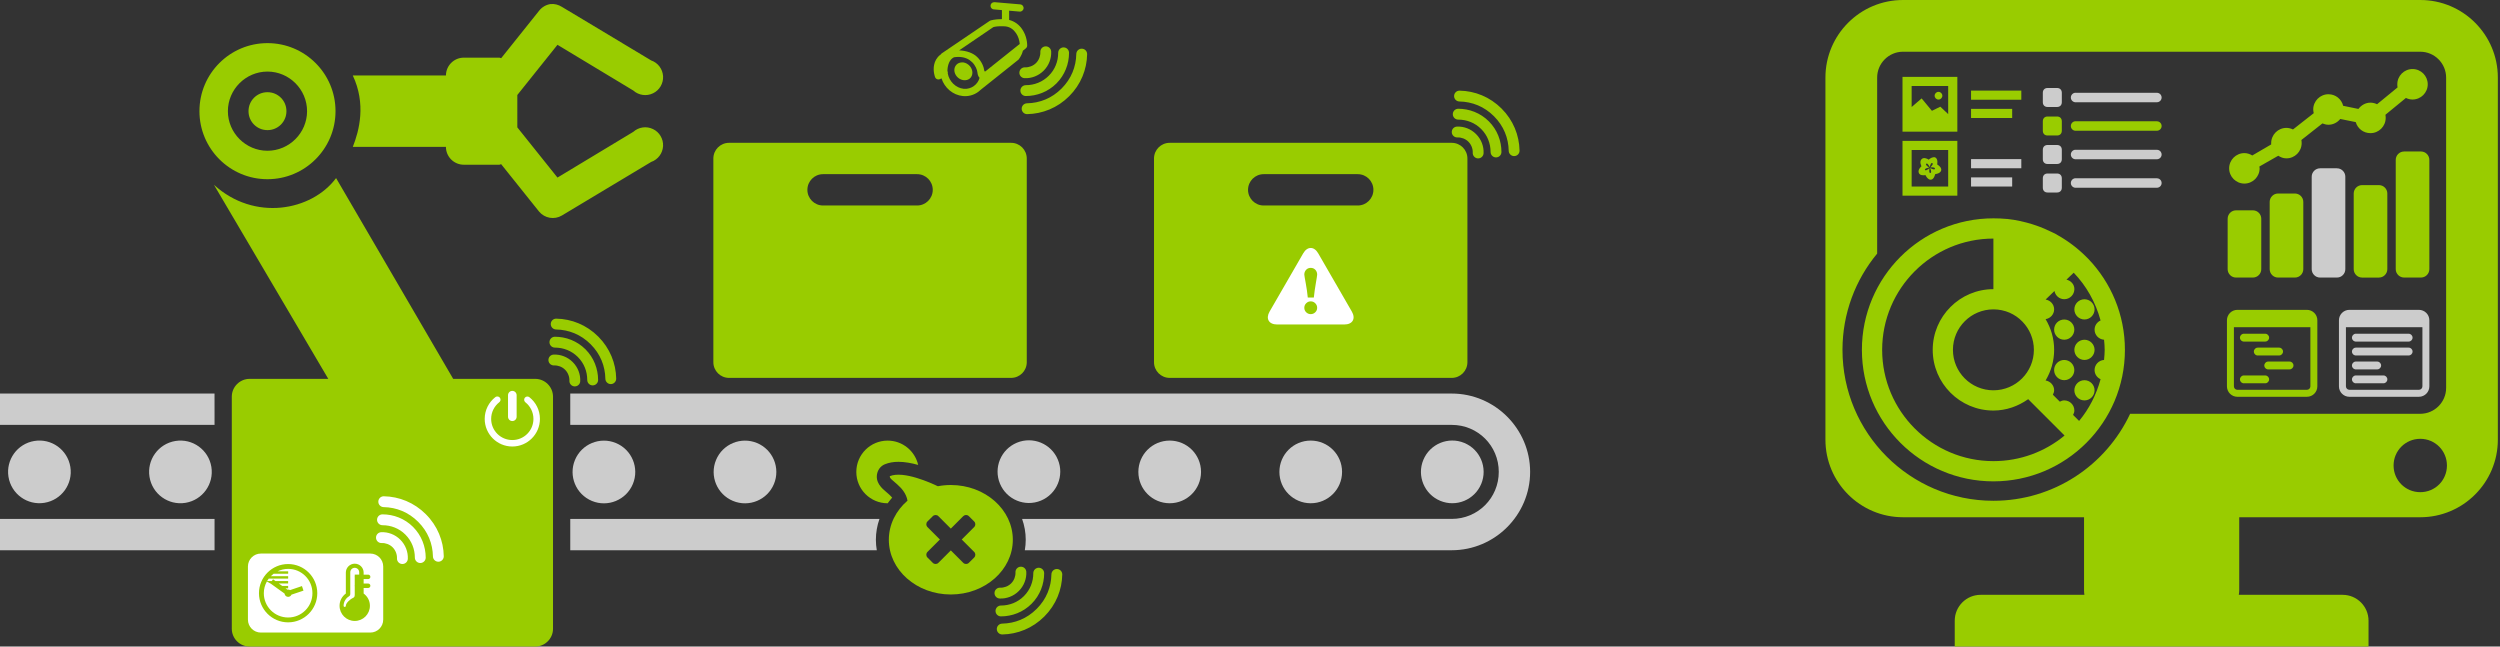
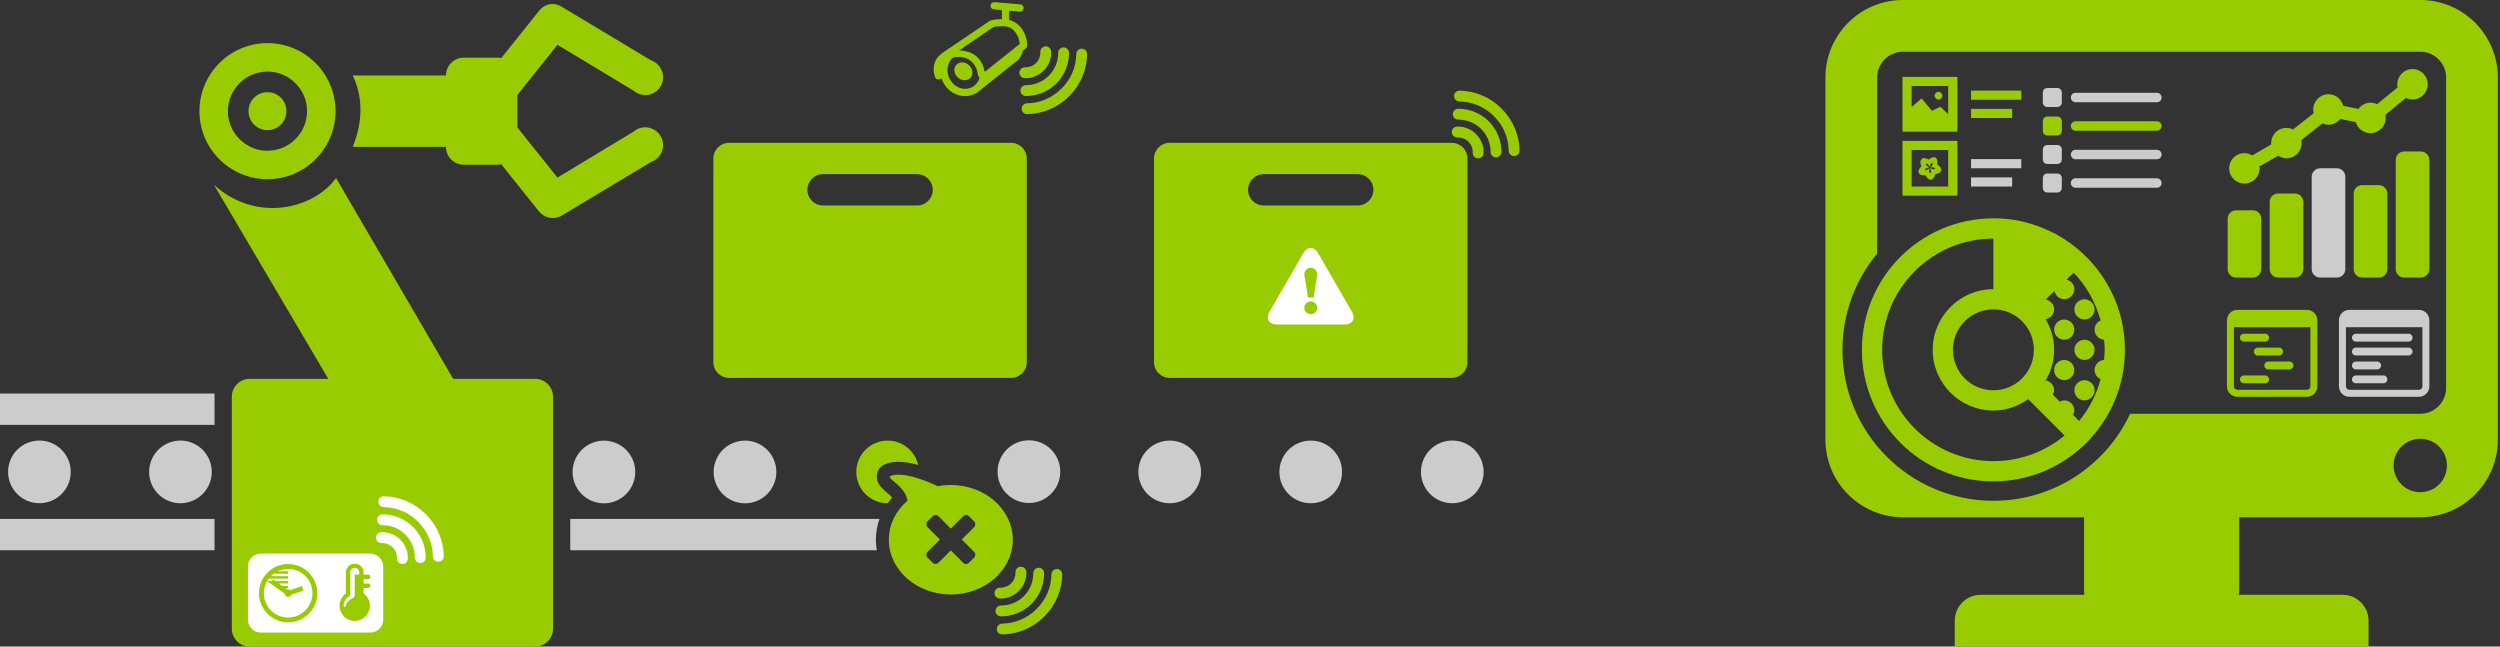
<svg xmlns="http://www.w3.org/2000/svg" version="1.1" id="Layer_1" x="0px" y="0px" viewBox="0 0 1160 300" style="enable-background:new 0 0 1160 300;" xml:space="preserve">
  <rect x="0" y="0" width="1160" height="300" fill="#333333" stroke="none" />
  <path style="fill:#99cc00;" d="M542.73,175.34h130.88c4.03,0,7.27-3.27,7.27-7.27V73.54c0-4-3.24-7.27-7.27-7.27H542.73  c-4.03,0-7.27,3.27-7.27,7.27v94.53C535.46,172.07,538.7,175.34,542.73,175.34z M586.36,80.81h43.63c4.03,0,7.27,3.27,7.27,7.27  s-3.24,7.27-7.27,7.27h-43.63c-4.03,0-7.27-3.27-7.27-7.27S582.33,80.81,586.36,80.81z" />
  <g id="surface1_00000142874022261388099980000008750340385050707634_">
    <g>
      <ellipse transform="matrix(0.987 -0.16 0.16 0.987 -34.838 5.764)" style="fill:#CCCCCC;" cx="18.33" cy="218.97" rx="14.54" ry="14.54" />
      <rect x="0" y="240.78" style="fill:#CCCCCC;" width="99.55" height="14.54" />
      <ellipse transform="matrix(0.987 -0.16 0.16 0.987 -33.993 16.246)" style="fill:#CCCCCC;" cx="83.77" cy="218.97" rx="14.54" ry="14.54" />
      <polygon style="fill:#CCCCCC;" points="99.54,182.61 0,182.61 0,197.15 99.55,197.15   " />
      <ellipse transform="matrix(0.383 -0.924 0.924 0.383 213.537 757.513)" style="fill:#CCCCCC;" cx="673.62" cy="218.97" rx="14.54" ry="14.54" />
      <ellipse transform="matrix(0.383 -0.924 0.924 0.383 -29.389 393.949)" style="fill:#CCCCCC;" cx="280.1" cy="218.97" rx="14.54" ry="14.54" />
      <path style="fill:#CCCCCC;" d="M622.72,218.97c0-8.04-6.5-14.54-14.54-14.54c-8.04,0-14.54,6.5-14.54,14.54    c0,8.04,6.5,14.54,14.54,14.54C616.21,233.51,622.72,227,622.72,218.97z" />
      <ellipse transform="matrix(0.924 -0.383 0.383 0.924 -47.463 199.32)" style="fill:#CCCCCC;" cx="477.29" cy="218.97" rx="14.54" ry="14.54" />
      <path style="fill:#CCCCCC;" d="M557.28,218.97c0-8.04-6.5-14.54-14.54-14.54c-8.04,0-14.54,6.5-14.54,14.54    c0,8.04,6.5,14.54,14.54,14.54C550.77,233.51,557.28,227,557.28,218.97z" />
      <ellipse transform="matrix(0.383 -0.924 0.924 0.383 11.009 454.409)" style="fill:#CCCCCC;" cx="345.54" cy="218.97" rx="14.54" ry="14.54" />
    </g>
    <path style="fill:#99cc00;" d="M255.31,1.9c-2.07,0.36-3.91,1.46-5.18,3.11l-17.6,22c-0.29-0.03-0.49-0.26-0.78-0.26H215.2   c-4.56,0-8.28,3.72-8.28,8.28H163.7c6.18,13.13,3.04,25.49,0,33.12h43.21c0,4.56,3.72,8.28,8.28,8.28h16.56   c0.29,0,0.49-0.23,0.78-0.26l17.6,22c2.62,3.14,7.12,3.91,10.61,1.81l41.4-24.84c3.17-1.1,5.34-4.01,5.53-7.37   c0.16-3.33-1.68-6.47-4.69-7.89c-3.04-1.46-6.63-0.94-9.12,1.29l-35.19,21.22l-18.63-23.29V44.08l18.63-23.29l35.19,21.22   c2.49,2.23,6.08,2.75,9.12,1.29c3.01-1.42,4.85-4.56,4.69-7.89c-0.19-3.36-2.36-6.28-5.53-7.37l-41.4-24.84   C259.12,2.16,257.22,1.67,255.31,1.9z M124.11,20.01c-17.43,0-31.57,14.14-31.57,31.57s14.14,31.57,31.57,31.57   s31.57-14.14,31.57-31.57S141.55,20.01,124.11,20.01z M124.11,33.21c10.09,0,18.37,8.28,18.37,18.37s-8.28,18.37-18.37,18.37   s-18.37-8.28-18.37-18.37S114.02,33.21,124.11,33.21z M124.11,42.78c-4.88,0-8.8,3.91-8.8,8.8s3.91,8.8,8.8,8.8s8.8-3.91,8.8-8.8   S129,42.78,124.11,42.78z M155.94,82.63c-11.32,15.24-37.94,20.25-56.67,3.11l53.05,90.05h-36.49c-4.56,0-8.28,3.72-8.28,8.28   v107.65c0,4.56,3.72,8.28,8.28,8.28h132.49c4.56,0,8.28-3.72,8.28-8.28V184.07c0-4.56-3.72-8.28-8.28-8.28h-38.04L155.94,82.63z" />
  </g>
  <g id="surface1_00000083065242441815021320000014551299020672357273_">
-     <path style="fill:#99cc00;" d="M277.59,156.17c-5.42-5.42-12.37-8.19-19.49-8.32c-1.39-0.02-2.53,1.09-2.55,2.48   c-0.02,1.39,1.09,2.53,2.48,2.55c5.9,0.11,11.5,2.32,16.02,6.84s6.73,10.12,6.84,16.02c0.02,1.39,1.17,2.5,2.55,2.48   s2.5-1.17,2.48-2.55C285.78,168.55,283.01,161.6,277.59,156.17z M271.67,162.09c-3.92-3.92-9.09-5.84-14.2-5.84   c-1.39,0-2.52,1.13-2.52,2.52c0,1.39,1.13,2.52,2.52,2.52c3.88,0,7.71,1.42,10.65,4.36s4.36,6.77,4.36,10.65   c0,1.39,1.13,2.52,2.52,2.52c1.39,0,2.52-1.13,2.52-2.52C277.51,171.18,275.59,166.01,271.67,162.09z M265.75,168.01   c-2.41-2.41-5.67-3.63-8.88-3.48c-1.39,0.06-2.46,1.23-2.4,2.63c0.06,1.39,1.23,2.46,2.63,2.4c1.77-0.08,3.73,0.62,5.1,2   c1.38,1.38,2.08,3.34,2,5.1c-0.06,1.39,1.01,2.57,2.4,2.63c1.39,0.06,2.57-1.01,2.63-2.4   C269.38,173.68,268.16,170.42,265.75,168.01z" />
-   </g>
+     </g>
  <g id="surface1_00000107554012674039913890000014505093844294665108_">
    <path style="fill:#FFFFFF;" d="M197.58,238.59c-5.42-5.42-12.37-8.19-19.49-8.32c-1.39-0.02-2.53,1.09-2.55,2.48   s1.09,2.53,2.48,2.55c5.9,0.11,11.5,2.32,16.02,6.84c4.52,4.52,6.73,10.12,6.84,16.02c0.02,1.39,1.17,2.5,2.55,2.48   c1.39-0.02,2.5-1.17,2.48-2.55C205.78,250.96,203.01,244.01,197.58,238.59z M191.67,244.5c-3.92-3.92-9.09-5.84-14.2-5.84   c-1.39,0-2.52,1.13-2.52,2.52c0,1.39,1.13,2.52,2.52,2.52c3.88,0,7.71,1.42,10.65,4.37s4.37,6.77,4.37,10.65   c0,1.39,1.13,2.52,2.52,2.52c1.39,0,2.52-1.13,2.52-2.52C197.51,253.59,195.59,248.43,191.67,244.5z M185.75,250.42   c-2.41-2.41-5.67-3.63-8.88-3.48c-1.39,0.06-2.46,1.23-2.4,2.63c0.06,1.39,1.23,2.46,2.63,2.4c1.77-0.08,3.73,0.62,5.1,2   s2.08,3.34,2,5.1c-0.06,1.39,1.01,2.57,2.4,2.63s2.57-1.01,2.63-2.4C189.38,256.1,188.16,252.84,185.75,250.42z" />
  </g>
  <g>
    <g id="surface1_00000075859886979412065260000014804729759001994909_">
      <path style="fill:#99cc00;" d="M461.17,1.03c-0.92,0.06-1.63,0.86-1.57,1.78c0.06,0.92,0.86,1.63,1.78,1.57l3.51,0.31v4.19    c-3.32-0.02-5.28,0.63-5.28,0.63c-0.13,0.04-0.25,0.09-0.37,0.16l-22.23,15.07c-0.24,0.16-0.44,0.37-0.58,0.63    c-0.06,0.05-0.15,0.06-0.21,0.1c-1.6,1.27-2.44,2.96-2.77,4.5c-0.67,3.07,0.42,5.81,0.42,5.81c0.17,0.45,0.52,0.8,0.97,0.98    c0.45,0.17,0.95,0.14,1.38-0.09l0.63-0.31c1.39,4.35,5.22,7.74,9.94,8.21c3.16,0.31,6.13-0.85,8.21-2.88l17.58-14.02    c0,0,1.47-1.73,2.04-4.13l1.36-1.1c0.4-0.32,0.63-0.8,0.63-1.31c0-2.54-0.79-5.35-2.41-7.69c-1.36-1.97-3.39-3.54-5.96-4.19V4.96    l4.87,0.42c0.92,0.09,1.75-0.6,1.83-1.52c0.09-0.92-0.6-1.75-1.52-1.83L461.7,1.03c-0.12-0.01-0.24-0.01-0.37,0    C461.28,1.03,461.23,1.03,461.17,1.03z M464,12.18c0.68-0.01,1.46-0.02,2.41,0.05c2.22,0.2,3.84,1.43,5.02,3.14    c1.04,1.5,1.59,3.35,1.73,5.02L457.3,33.05c-0.07,0.06-0.1,0.08-0.16,0.1c-0.12-0.05-0.24-0.09-0.37-0.1    c-0.27-2.05-1.24-4.53-3.35-6.59c-1.86-1.82-4.79-2.92-8.37-3.09l15.85-10.78C461.01,12.55,461.96,12.22,464,12.18z M444.8,26.4    c2.99,0.05,4.91,1.12,6.28,2.46c1.56,1.53,2.33,3.56,2.46,4.81c0,0.02,0,0.03,0,0.05c0.1,0.9,0.33,1.65,0.89,2.3    c0.03,0.03,0.08,0.03,0.1,0.05c-0.75,3.05-3.85,5.48-7.38,5.13c-3.69-0.37-6.77-3.5-7.38-7.11c0.08-0.39,0.03-0.8-0.16-1.15    c0-0.03,0-0.07,0-0.1c0-0.97,0.19-2.45,0.73-3.71c0.49-1.13,1.21-2.03,2.3-2.56c0.26-0.03,0.5-0.09,0.78-0.1    C443.91,26.42,444.37,26.4,444.8,26.4z M446.11,28.97c-1.92,0.12-3.3,1.65-3.3,3.56c0,2.18,1.84,4.32,4.19,4.66    c2.34,0.33,4.19-1.16,4.19-3.51c0-2.18-1.84-4.37-4.19-4.71C446.7,28.93,446.38,28.95,446.11,28.97z" />
    </g>
    <g id="surface1_00000150785138736382244510000018373089553899328185_">
      <path style="fill:#99cc00;" d="M496.11,44.63c5.42-5.42,8.19-12.37,8.32-19.49c0.02-1.39-1.09-2.53-2.48-2.55    s-2.53,1.09-2.55,2.48c-0.11,5.9-2.32,11.5-6.84,16.02c-4.52,4.52-10.12,6.73-16.02,6.84c-1.39,0.02-2.5,1.17-2.48,2.55    c0.02,1.39,1.17,2.5,2.55,2.48C483.74,52.82,490.69,50.05,496.11,44.63z M490.19,38.71c3.92-3.92,5.84-9.09,5.84-14.2    c0-1.39-1.13-2.52-2.52-2.52S491,23.12,491,24.5c0,3.88-1.42,7.71-4.37,10.65s-6.77,4.37-10.65,4.37c-1.39,0-2.52,1.13-2.52,2.52    c0,1.39,1.13,2.52,2.52,2.52C481.1,44.55,486.27,42.63,490.19,38.71z M484.27,32.79c2.41-2.41,3.63-5.67,3.48-8.88    c-0.06-1.39-1.23-2.46-2.63-2.4c-1.39,0.06-2.46,1.23-2.4,2.63c0.08,1.77-0.62,3.73-2,5.1c-1.38,1.38-3.34,2.08-5.1,2    c-1.39-0.06-2.57,1.01-2.63,2.4c-0.06,1.39,1.01,2.57,2.4,2.63C478.6,36.42,481.86,35.2,484.27,32.79z" />
    </g>
  </g>
  <g id="surface1_00000170279921103937353970000012029825042056728975_">
-     <path style="fill:#FFFFFF;" d="M237.72,181.37c-1.11,0-2,0.89-2,2v10c0,1.11,0.89,2,2,2s2-0.89,2-2v-10   C239.72,182.27,238.82,181.37,237.72,181.37z M230.56,183.97c-0.29,0.04-0.56,0.16-0.78,0.34c-2.97,2.34-4.88,5.99-4.88,10.06   c0,7.06,5.75,12.81,12.81,12.81s12.81-5.75,12.81-12.81c0-4.07-1.9-7.72-4.88-10.06c-0.65-0.52-1.59-0.41-2.11,0.23   s-0.41,1.59,0.23,2.11c2.28,1.8,3.75,4.58,3.75,7.72c0,5.44-4.38,9.81-9.81,9.81s-9.81-4.38-9.81-9.81c0-3.14,1.47-5.92,3.75-7.72   c0.55-0.41,0.75-1.13,0.49-1.77C231.89,184.26,231.24,183.88,230.56,183.97z" />
-   </g>
+     </g>
  <g id="surface1">
    <path style="fill:#FFFFFF;" d="M627.25,144.56l-15.61-27.03c-1.91-3.3-5.03-3.3-6.94,0l-15.61,27.03c-1.91,3.3-0.35,6,3.47,6h31.22   C627.6,150.56,629.16,147.86,627.25,144.56z M606.03,125.2c0.56-0.61,1.27-0.91,2.15-0.91s1.58,0.3,2.15,0.9   c0.55,0.59,0.84,1.35,0.84,2.25c0,0.77-1.16,6.47-1.55,10.61h-2.81c-0.34-4.14-1.61-9.84-1.61-10.61   C605.19,126.54,605.48,125.8,606.03,125.2z M610.28,144.9c-0.59,0.57-1.29,0.86-2.1,0.86s-1.52-0.29-2.1-0.86   c-0.59-0.58-0.88-1.27-0.88-2.09c0-0.81,0.29-1.52,0.88-2.1c0.59-0.59,1.29-0.88,2.1-0.88s1.52,0.29,2.1,0.88   c0.59,0.59,0.88,1.29,0.88,2.1C611.16,143.64,610.87,144.33,610.28,144.9z" />
  </g>
  <g id="surface1_00000037652704555144495370000014897777875898224045_">
    <g>
      <path style="fill:#99cc00;" d="M441.18,275.84c-15.88,0-28.76-11.37-28.76-25.4c0-7.11,3.32-13.53,8.66-18.14    c-1.17-6.76-8.72-9.5-8.2-11.36c6.38-2.64,19.15,3.17,22.27,4.67c1.96-0.37,3.97-0.57,6.04-0.57c15.88,0,28.76,11.37,28.76,25.4    S457.06,275.84,441.18,275.84z M452.03,244.54c0.7-0.71,0.7-1.86,0-2.57l-2.5-2.49c-0.34-0.34-0.8-0.53-1.28-0.53    s-0.94,0.19-1.29,0.53l-5.78,5.79l-5.78-5.78c-0.68-0.69-1.89-0.69-2.57,0l-2.5,2.48c-0.7,0.71-0.7,1.87,0,2.58l5.78,5.78    l-5.78,5.78c-0.7,0.71-0.7,1.86,0,2.57l2.5,2.49c0.68,0.69,1.89,0.69,2.57,0l5.78-5.78l5.78,5.78c0.69,0.69,1.89,0.69,2.57,0    l2.5-2.48c0.7-0.72,0.7-1.87,0-2.58l-5.78-5.78L452.03,244.54z" />
    </g>
  </g>
  <g id="surface1_00000011016516004441958710000017256763756470503084_">
    <path style="fill:#99cc00;" d="M484.57,286.06c5.42-5.42,8.19-12.37,8.32-19.49c0.02-1.39-1.09-2.53-2.48-2.55   s-2.53,1.09-2.55,2.48c-0.11,5.9-2.32,11.5-6.84,16.02s-10.12,6.73-16.02,6.84c-1.39,0.02-2.5,1.17-2.48,2.55   c0.02,1.39,1.17,2.5,2.55,2.48C472.19,294.26,479.14,291.49,484.57,286.06z M478.65,280.15c3.92-3.92,5.84-9.09,5.84-14.2   c0-1.39-1.13-2.52-2.52-2.52s-2.52,1.13-2.52,2.52c0,3.88-1.42,7.71-4.36,10.65s-6.77,4.36-10.65,4.36c-1.39,0-2.52,1.13-2.52,2.52   c0,1.39,1.13,2.52,2.52,2.52C469.56,285.99,474.73,284.07,478.65,280.15z M472.73,274.23c2.41-2.41,3.63-5.67,3.48-8.88   c-0.06-1.39-1.23-2.46-2.63-2.4c-1.39,0.06-2.46,1.23-2.4,2.63c0.08,1.77-0.62,3.73-2,5.1c-1.38,1.38-3.34,2.08-5.1,2   c-1.39-0.06-2.57,1.01-2.63,2.4c-0.06,1.39,1.01,2.57,2.4,2.63C467.05,277.86,470.31,276.64,472.73,274.23z" />
  </g>
  <g>
    <path style="fill:#CCCCCC;" d="M406.41,250.44c0-3.34,0.58-6.59,1.67-9.66H264.6v14.54h142.23   C406.56,253.73,406.41,252.1,406.41,250.44z" />
-     <path style="fill:#CCCCCC;" d="M673.62,182.61H264.6v14.54h409.02c12.13,0,21.81,9.69,21.81,21.81s-9.69,21.81-21.81,21.81H474.25   c1.09,3.05,1.69,6.29,1.69,9.66c0,1.66-0.15,3.29-0.42,4.88h198.1c20,0,36.36-16.36,36.36-36.36   C709.97,198.97,693.61,182.61,673.62,182.61z" />
  </g>
  <path style="fill:#99cc00;" d="M411.9,233.51c0.64-0.89,1.32-1.76,2.06-2.6c-0.78-0.97-1.81-1.84-2.77-2.65  c-1.99-1.68-5.32-4.5-4.09-8.92c0.5-1.78,1.78-3.23,3.49-3.93c1.82-0.75,3.94-1.13,6.29-1.13c2.94,0,6.13,0.6,9.15,1.44  c-1.48-6.46-7.25-11.28-14.16-11.28c-8.04,0-14.54,6.5-14.54,14.54c0,8.04,6.5,14.54,14.54,14.54  C411.87,233.51,411.88,233.51,411.9,233.51z" />
  <g id="surface1_00000007387712103329679380000018211392052939797900_">
    <path style="fill:#99cc00;" d="M696.74,50.38c-5.42-5.42-12.37-8.19-19.49-8.32c-1.39-0.02-2.53,1.09-2.55,2.48   s1.09,2.53,2.48,2.55c5.9,0.11,11.5,2.32,16.02,6.84s6.73,10.12,6.84,16.02c0.02,1.39,1.17,2.5,2.55,2.48   c1.39-0.02,2.5-1.17,2.48-2.55C704.93,62.75,702.16,55.8,696.74,50.38z M690.82,56.3c-3.92-3.92-9.09-5.84-14.2-5.84   c-1.39,0-2.52,1.13-2.52,2.52c0,1.39,1.13,2.52,2.52,2.52c3.88,0,7.71,1.42,10.65,4.37c2.94,2.94,4.36,6.77,4.36,10.65   c0,1.39,1.13,2.52,2.52,2.52s2.52-1.13,2.52-2.52C696.67,65.39,694.74,60.22,690.82,56.3z M684.9,62.22   c-2.41-2.41-5.67-3.63-8.88-3.48c-1.39,0.06-2.46,1.23-2.4,2.63c0.06,1.39,1.23,2.46,2.63,2.4c1.77-0.08,3.73,0.62,5.1,2   c1.38,1.38,2.08,3.34,2,5.1c-0.06,1.39,1.01,2.57,2.4,2.63c1.39,0.06,2.57-1.01,2.63-2.4C688.53,67.89,687.32,64.63,684.9,62.22z" />
  </g>
  <g id="surface1_00000169518440512638144170000016185845014351127213_">
    <path style="fill:#99cc00;" d="M1119.42,32.03c-3.9,0-7.07,3.17-7.07,7.07c0,0.49,0.03,1.01,0.12,1.46l-9.51,7.8   c-0.91-0.44-1.96-0.73-3.05-0.73c-2.32,0-4.31,1.2-5.61,2.92l-7.07-1.46c-0.76-3.09-3.5-5.36-6.82-5.36c-3.9,0-7.07,3.17-7.07,7.07   c0,0.58,0.11,1.17,0.24,1.71l-9.63,7.56c-0.91-0.44-1.97-0.73-3.05-0.73c-3.9,0-7.07,3.17-7.07,7.07c0,0.2-0.02,0.41,0,0.61   l-8.77,5.12c-1.08-0.67-2.3-1.1-3.66-1.1c-3.9,0-7.07,3.17-7.07,7.07s3.17,7.07,7.07,7.07c3.9,0,7.07-3.17,7.07-7.07   c0-0.29-0.09-0.58-0.12-0.85l8.77-5c1.11,0.72,2.36,1.22,3.78,1.22c3.9,0,7.07-3.17,7.07-7.07c0-0.49-0.03-1.01-0.12-1.46   l9.75-7.68c0.85,0.35,1.83,0.61,2.8,0.61c2.22,0,4.19-1.07,5.48-2.68l7.19,1.46c0.84,2.99,3.58,5.12,6.82,5.12   c3.9,0,7.07-3.17,7.07-7.07c0-0.49-0.03-1.01-0.12-1.46l9.51-7.8c0.91,0.44,1.96,0.73,3.05,0.73c3.9,0,7.07-3.17,7.07-7.07   S1123.32,32.03,1119.42,32.03z M1115.52,70.29c-2.15,0-3.9,1.75-3.9,3.9v50.69c0,2.15,1.75,3.9,3.9,3.9h7.8   c2.15,0,3.9-1.75,3.9-3.9V74.19c0-2.15-1.75-3.9-3.9-3.9H1115.52z M1096.02,85.89c-2.15,0-3.9,1.75-3.9,3.9v35.1   c0,2.15,1.75,3.9,3.9,3.9h7.8c2.15,0,3.9-1.75,3.9-3.9v-35.1c0-2.15-1.75-3.9-3.9-3.9H1096.02z M1057.03,89.79   c-2.15,0-3.9,1.75-3.9,3.9v31.2c0,2.15,1.75,3.9,3.9,3.9h7.8c2.15,0,3.9-1.75,3.9-3.9v-31.2c0-2.15-1.75-3.9-3.9-3.9H1057.03z    M1037.53,97.59c-2.15,0-3.9,1.75-3.9,3.9v23.4c0,2.15,1.75,3.9,3.9,3.9h7.8c2.15,0,3.9-1.75,3.9-3.9v-23.4   c0-2.15-1.75-3.9-3.9-3.9H1037.53z" />
  </g>
  <path style="fill:#99cc00;" d="M1123,0H883c-19.88,0-36,16.12-36,36v168c0,19.88,16.12,36,36,36h84v34.08c0,0.66,0.07,1.3,0.17,1.92  H919c-6.61,0-12,5.39-12,12v12h192v-12c0-6.61-5.39-12-12-12h-48.2c0.12-0.64,0.2-1.28,0.2-1.92V240h84c19.88,0,36-16.12,36-36V36  C1159,16.12,1142.88,0,1123,0z M988.38,192c-11.17,23.84-35.37,40.36-63.44,40.36c-38.68,0-70.03-31.35-70.03-70.03  c0-16.97,6.04-32.54,16.09-44.66V36c0-6.61,5.39-12,12-12h240c6.61,0,12,5.39,12,12v144c0,6.61-5.39,12-12,12H988.38z M1123,228.37  c-6.84,0-12.38-5.48-12.38-12.38c0-6.84,5.53-12.38,12.38-12.38c6.89,0,12.38,5.53,12.38,12.38  C1135.38,222.89,1129.89,228.37,1123,228.37z" />
  <g id="surface1_00000000215552880476595580000017606476121663908233_">
    <g>
      <path style="fill:#99cc00;" d="M924.94,101.31c-33.7,0-61.02,27.32-61.02,61.02s27.32,61.02,61.02,61.02s61.02-27.32,61.02-61.02    c0-16.39-6.49-31.28-17.02-42.25c-0.29-0.29-0.59-0.59-0.88-0.88c-3.94-3.94-8.45-7.37-13.35-10.12    c-0.24-0.15-0.48-0.31-0.73-0.44c-0.48-0.26-0.97-0.48-1.47-0.73c-1.25-0.62-2.53-1.21-3.81-1.76c-1.69-0.72-3.37-1.34-5.13-1.91    c-0.15-0.06-0.29-0.11-0.44-0.15c-3.78-1.17-7.68-2.07-11.73-2.49c-0.05,0-0.09,0-0.15,0    C929.19,101.4,927.05,101.31,924.94,101.31z M924.94,110.7v23.47c-15.53,0-28.16,12.63-28.16,28.16s12.63,28.16,28.16,28.16    c6.03,0,11.55-2.04,16.14-5.28l16.87,16.87c-8.95,7.44-20.48,11.88-33,11.88c-28.48,0-51.63-23.16-51.63-51.63    S896.47,110.7,924.94,110.7z M962.2,126.54c5.89,6.12,10.16,13.72,12.47,22.15c-1.61,0.73-2.79,2.35-2.79,4.25    c0,2.49,1.94,4.53,4.4,4.69c0.15,1.54,0.29,3.12,0.29,4.69c0,1.58-0.15,3.15-0.29,4.69c-2.46,0.17-4.4,2.2-4.4,4.69    c0,1.91,1.17,3.52,2.79,4.25c-1.98,7.21-5.32,13.77-9.97,19.36l-2.79-2.79c0.33-0.64,0.59-1.28,0.59-2.05    c0-2.59-2.11-4.69-4.69-4.69c-0.77,0-1.41,0.26-2.05,0.59l-3.23-3.23c0.33-0.64,0.59-1.28,0.59-2.05c0-2.33-1.74-4.18-3.96-4.55    c2.49-4.2,3.96-9,3.96-14.23c0-5.23-1.47-10.03-3.96-14.23c2.22-0.37,3.96-2.22,3.96-4.55s-1.74-4.18-3.96-4.55l4.11-3.96    c0.42,2.15,2.27,3.81,4.55,3.81c2.59,0,4.69-2.11,4.69-4.69c0-2.22-1.61-3.91-3.67-4.4L962.2,126.54z M967.19,138.86    c-2.59,0-4.69,2.11-4.69,4.69s2.11,4.69,4.69,4.69s4.69-2.11,4.69-4.69S969.77,138.86,967.19,138.86z M924.94,143.55    c5.32,0,10.08,2.16,13.5,5.72c3.26,3.37,5.28,7.99,5.28,13.05c0,10.38-8.4,18.78-18.78,18.78c-10.38,0-18.78-8.4-18.78-18.78    C906.17,151.95,914.56,143.55,924.94,143.55z M957.8,148.25c-2.59,0-4.69,2.11-4.69,4.69c0,2.59,2.11,4.69,4.69,4.69    c2.59,0,4.69-2.11,4.69-4.69C962.49,150.36,960.38,148.25,957.8,148.25z M967.19,157.64c-2.59,0-4.69,2.11-4.69,4.69    s2.11,4.69,4.69,4.69s4.69-2.11,4.69-4.69S969.77,157.64,967.19,157.64z M957.8,167.02c-2.59,0-4.69,2.11-4.69,4.69    s2.11,4.69,4.69,4.69c2.59,0,4.69-2.11,4.69-4.69S960.38,167.02,957.8,167.02z M967.19,176.41c-2.59,0-4.69,2.11-4.69,4.69    c0,2.59,2.11,4.69,4.69,4.69s4.69-2.11,4.69-4.69C971.88,178.52,969.77,176.41,967.19,176.41z" />
    </g>
  </g>
  <g id="surface1_00000126310432129751684120000014489822600944865215_">
    <path style="fill:#99cc00;" d="M882.76,35.66v25.45h25.45V35.66H882.76z M887,39.9h16.96v13.05l-3.64-3.45l-3.91,1.92l-4.77-5.76   L887,49.65V39.9z M914.57,42.03v4.24h23.32v-4.24H914.57z M899.46,42.62c-0.98,0-1.79,0.81-1.79,1.79c0,0.98,0.81,1.79,1.79,1.79   c0.98,0,1.79-0.81,1.79-1.79C901.25,43.43,900.44,42.62,899.46,42.62z M914.57,50.51v4.24h19.08v-4.24H914.57z M882.76,65.35V90.8   h25.45V65.35H882.76z M887,69.59h16.96v16.96H887V69.59z M897.01,72.97c-1.08,0.16-2.12,1.13-2.12,1.13s-0.09-0.1-0.27-0.2   c-0.6-0.35-2.02-1-2.98-0.07c-1.24,1.21-0.07,3.31-0.07,3.31s-1.83,1.51-1.26,3.05c0.14,0.37,0.36,0.62,0.66,0.8   c0.95,0.55,2.45,0.27,2.45,0.27s0.61,1.37,1.59,1.92c0.28,0.16,0.6,0.22,0.93,0.2c1.47-0.08,1.99-2.58,1.99-2.58   s2.39-0.2,2.78-1.72c0.35-1.35-1.39-2.49-1.79-2.72c-0.05-0.02-0.07,0-0.07,0s0.54-2.48-0.8-3.25   C897.74,72.91,897.37,72.92,897.01,72.97z M896.35,75.62c0.08-0.02,0.17,0.02,0.27,0.07c0.75,0.43-0.99,1.99-0.99,1.99   s2.32-0.27,2.19,0.6c-0.12,0.87-2.25-0.33-2.25-0.33s0.99,2.18,0.13,2.32c-0.87,0.14-0.4-2.25-0.4-2.25s-1.85,1.57-2.12,0.8   c-0.27-0.77,1.99-1.06,1.99-1.06s-2.06-1.23-1.39-1.79c0.67-0.56,1.59,1.59,1.59,1.59S895.75,75.78,896.35,75.62z" />
  </g>
  <g id="surface1_00000111880376255080358020000003038532613863004821_">
    <path style="fill:#CCCCCC;" d="M950.07,40.83c-1.33,0-2.2,0.88-2.2,2.2v4.41c0,1.33,0.88,2.2,2.2,2.2h4.41c1.33,0,2.2-0.88,2.2-2.2   v-4.41c0-1.33-0.88-2.2-2.2-2.2H950.07z M962.88,43.04c-1.21,0.11-2.11,1.2-2,2.41c0.11,1.21,1.2,2.11,2.41,2h37.47   c0.79,0.01,1.53-0.4,1.94-1.09c0.4-0.69,0.4-1.53,0-2.22c-0.4-0.69-1.15-1.1-1.94-1.09H963.3c-0.07,0-0.14,0-0.21,0   C963.02,43.04,962.95,43.04,962.88,43.04z M950.07,67.28c-1.33,0-2.2,0.88-2.2,2.2v4.41c0,1.33,0.88,2.2,2.2,2.2h4.41   c1.33,0,2.2-0.88,2.2-2.2v-4.41c0-1.33-0.88-2.2-2.2-2.2H950.07z M962.88,69.49c-1.21,0.11-2.11,1.2-2,2.41   c0.11,1.21,1.2,2.11,2.41,2h37.47c0.79,0.01,1.53-0.4,1.94-1.09c0.4-0.69,0.4-1.53,0-2.22c-0.4-0.69-1.15-1.1-1.94-1.09H963.3   c-0.07,0-0.14,0-0.21,0C963.02,69.49,962.95,69.49,962.88,69.49z M950.07,80.51c-1.33,0-2.2,0.88-2.2,2.2v4.41   c0,1.33,0.88,2.2,2.2,2.2h4.41c1.33,0,2.2-0.88,2.2-2.2v-4.41c0-1.33-0.88-2.2-2.2-2.2H950.07z M962.88,82.71   c-1.21,0.11-2.11,1.2-2,2.41c0.11,1.21,1.2,2.11,2.41,2h37.47c0.79,0.01,1.53-0.4,1.94-1.09c0.4-0.69,0.4-1.53,0-2.22   c-0.4-0.69-1.15-1.1-1.94-1.09H963.3c-0.07,0-0.14,0-0.21,0C963.02,82.71,962.95,82.71,962.88,82.71z" />
  </g>
  <g id="surface1_00000016075529459087682570000005620743841914227075_">
    <path style="fill:#99cc00;" d="M1038.14,143.77c-2.67,0-4.84,2.17-4.84,4.84v30.66c0,2.67,2.17,4.84,4.84,4.84h32.27   c2.67,0,4.84-2.17,4.84-4.84v-30.66c0-2.67-2.17-4.84-4.84-4.84H1038.14z M1036.52,151.83h35.5v27.43c0,0.89-0.72,1.61-1.61,1.61   h-32.27c-0.89,0-1.61-0.72-1.61-1.61V151.83z M1040.96,154.86c-1,0.11-1.73,1.01-1.61,2.02c0.11,1,1.01,1.73,2.02,1.61h9.68   c1,0,1.82-0.81,1.82-1.82c0-1-0.81-1.82-1.82-1.82h-9.68c-0.07-0.01-0.13-0.01-0.2,0C1041.09,154.85,1041.03,154.85,1040.96,154.86   z M1047.41,161.31c-1,0.11-1.73,1.01-1.61,2.02s1.01,1.73,2.02,1.61h9.68c1,0,1.82-0.81,1.82-1.82s-0.81-1.82-1.82-1.82h-9.68   c-0.07-0.01-0.13-0.01-0.2,0C1047.55,161.31,1047.48,161.31,1047.41,161.31z M1052.26,167.77c-1,0.11-1.73,1.01-1.61,2.02   c0.11,1,1.01,1.73,2.02,1.61h9.68c1,0,1.82-0.81,1.82-1.82c0-1-0.81-1.82-1.82-1.82h-9.68c-0.07-0.01-0.13-0.01-0.2,0   C1052.39,167.76,1052.32,167.76,1052.26,167.77z M1040.96,174.22c-1,0.11-1.73,1.01-1.61,2.02c0.11,1,1.01,1.73,2.02,1.61h9.68   c1,0,1.82-0.81,1.82-1.82s-0.81-1.82-1.82-1.82h-9.68c-0.07-0.01-0.13-0.01-0.2,0C1041.09,174.22,1041.03,174.22,1040.96,174.22z" />
  </g>
  <g id="surface1_00000098912227114290071150000000706353313162636161_">
    <path style="fill:#CCCCCC;" d="M1090.11,143.77c-2.67,0-4.84,2.17-4.84,4.84v30.66c0,2.67,2.17,4.84,4.84,4.84h32.27   c2.67,0,4.84-2.17,4.84-4.84v-30.66c0-2.67-2.17-4.84-4.84-4.84H1090.11z M1088.5,151.83h35.5v27.43c0,0.89-0.72,1.61-1.61,1.61   h-32.27c-0.89,0-1.61-0.72-1.61-1.61V151.83z M1092.93,154.86c-1,0.11-1.73,1.01-1.61,2.02c0.11,1,1.01,1.73,2.02,1.61h24.27   c1,0,1.82-0.81,1.82-1.82c0-1-0.81-1.82-1.82-1.82h-24.27c-0.07-0.01-0.13-0.01-0.2,0C1093.07,154.85,1093,154.85,1092.93,154.86z    M1092.93,161.31c-1,0.11-1.73,1.01-1.61,2.02c0.11,1,1.01,1.73,2.02,1.61h24.27c1,0,1.82-0.81,1.82-1.82s-0.81-1.82-1.82-1.82   h-24.27c-0.07-0.01-0.13-0.01-0.2,0C1093.07,161.31,1093,161.31,1092.93,161.31z M1092.93,167.77c-1,0.11-1.73,1.01-1.61,2.02   c0.11,1,1.01,1.73,2.02,1.61h9.68c1,0,1.82-0.81,1.82-1.82c0-1-0.81-1.82-1.82-1.82h-9.68c-0.07-0.01-0.13-0.01-0.2,0   C1093.07,167.76,1093,167.76,1092.93,167.77z M1092.93,174.22c-1,0.11-1.73,1.01-1.61,2.02c0.11,1,1.01,1.73,2.02,1.61h12.57   c1,0,1.82-0.81,1.82-1.82s-0.81-1.82-1.82-1.82h-12.57c-0.07-0.01-0.13-0.01-0.2,0C1093.07,174.22,1093,174.22,1092.93,174.22z" />
  </g>
  <path style="fill:#CCCCCC;" d="M1076.53,78.09c-2.15,0-3.9,1.75-3.9,3.9v42.9c0,2.15,1.75,3.9,3.9,3.9h7.8c2.15,0,3.9-1.75,3.9-3.9  v-42.9c0-2.15-1.75-3.9-3.9-3.9H1076.53z" />
  <path style="fill:#99cc00;" d="M950.07,54.06c-1.33,0-2.2,0.88-2.2,2.2v4.41c0,1.33,0.88,2.2,2.2,2.2h4.41c1.33,0,2.2-0.88,2.2-2.2  v-4.41c0-1.33-0.88-2.2-2.2-2.2H950.07z" />
  <path style="fill:#99cc00;" d="M962.88,56.26c-1.21,0.11-2.11,1.2-2,2.41c0.11,1.21,1.2,2.11,2.41,2h37.47  c0.79,0.01,1.53-0.4,1.94-1.09c0.4-0.69,0.4-1.53,0-2.22c-0.4-0.69-1.15-1.1-1.94-1.09H963.3c-0.07,0-0.14,0-0.21,0  C963.02,56.26,962.95,56.26,962.88,56.26z" />
  <rect x="914.57" y="73.83" style="fill:#CCCCCC;" width="23.32" height="4.24" />
  <rect x="914.57" y="82.31" style="fill:#CCCCCC;" width="19.08" height="4.24" />
  <path style="fill:#99cc00;" d="M338.27,175.34h130.88c4.03,0,7.27-3.27,7.27-7.27V73.54c0-4-3.24-7.27-7.27-7.27H338.27  c-4.03,0-7.27,3.27-7.27,7.27v94.53C331,172.07,334.24,175.34,338.27,175.34z M381.9,80.81h43.63c4.03,0,7.27,3.27,7.27,7.27  s-3.24,7.27-7.27,7.27H381.9c-4.03,0-7.27-3.27-7.27-7.27S377.86,80.81,381.9,80.81z" />
  <path style="fill:#FFFFFF;" d="M171.81,293.51h-50.77c-3.31,0-6-2.69-6-6v-24.66c0-3.31,2.69-6,6-6h50.77c3.31,0,6,2.69,6,6v24.66  C177.81,290.82,175.13,293.51,171.81,293.51z" />
  <g>
    <g id="surface1_00000145779046847291450780000017898512091349875867_">
      <path style="fill:#99cc00;" d="M164.6,261.55c-2.28,0-4.13,1.85-4.13,4.13v9.72c-1.76,1.28-2.91,3.34-2.91,5.68    c0,3.89,3.15,7.04,7.04,7.04c3.89,0,7.04-3.15,7.04-7.04c0-2.34-1.15-4.4-2.91-5.68v-2.58h2.07c0.37,0,0.72-0.19,0.91-0.51    c0.19-0.32,0.19-0.72,0-1.04c-0.19-0.32-0.54-0.52-0.91-0.51h-2.07v-2.07h2.07c0.37,0,0.72-0.19,0.91-0.51    c0.19-0.32,0.19-0.72,0-1.04c-0.19-0.32-0.54-0.52-0.91-0.51h-2.07v-0.94C168.73,263.4,166.88,261.55,164.6,261.55z M164.6,263.46    c1.14,0,2.07,0.93,2.07,2.07v1.1h-2.07v0.71c-0.06,0.2-0.06,0.41,0,0.61v3.52c-0.06,0.2-0.06,0.41,0,0.61v3.94    c0,0.96-0.42,1.21-0.61,1.29c-1.46,0.64-3.52,2.47-3.52,3.78c0,0.29-0.23,0.52-0.52,0.52s-0.52-0.23-0.52-0.52    c0-1.86,1-3.49,2.49-4.39c0.2-0.12,0.61-0.4,0.61-1.1v-10.07C162.53,264.39,163.46,263.46,164.6,263.46z" />
    </g>
  </g>
  <g id="surface1_00000047061814631338602990000007385733074513177757_">
    <path style="fill:#99cc00;" d="M133.69,261.71c-7.46,0-13.53,6.07-13.53,13.53c0,7.46,6.07,13.53,13.53,13.53   c7.46,0,13.53-6.07,13.53-13.53C147.22,267.78,141.15,261.71,133.69,261.71z M133.69,263.96c6.24,0,11.28,5.03,11.28,11.28   c0,6.24-5.03,11.28-11.28,11.28c-6.24,0-11.28-5.03-11.28-11.28c0-1.97,0.53-3.82,1.41-5.43l1.62,0.92h0.07l6.52,4.69   c0.09,0.85,0.78,1.52,1.66,1.52c0.7,0,1.29-0.41,1.55-1.02l5.57-1.87l-0.7-2.11l-5.53,1.87c-0.26-0.15-0.56-0.25-0.88-0.25   c-0.12,0-0.24,0.01-0.35,0.04l-0.85-0.6h1.2v-1.13h-2.75l-1.59-1.13h4.33v-1.13h-5.88l-1.13-0.81l-0.56,0.81h-2.18   c0.22-0.39,0.47-0.77,0.74-1.13h9.02v-1.13h-8.03c0.4-0.41,0.81-0.78,1.27-1.13h6.77v-1.13h-4.9   C130.27,264.38,131.93,263.96,133.69,263.96z" />
  </g>
</svg>